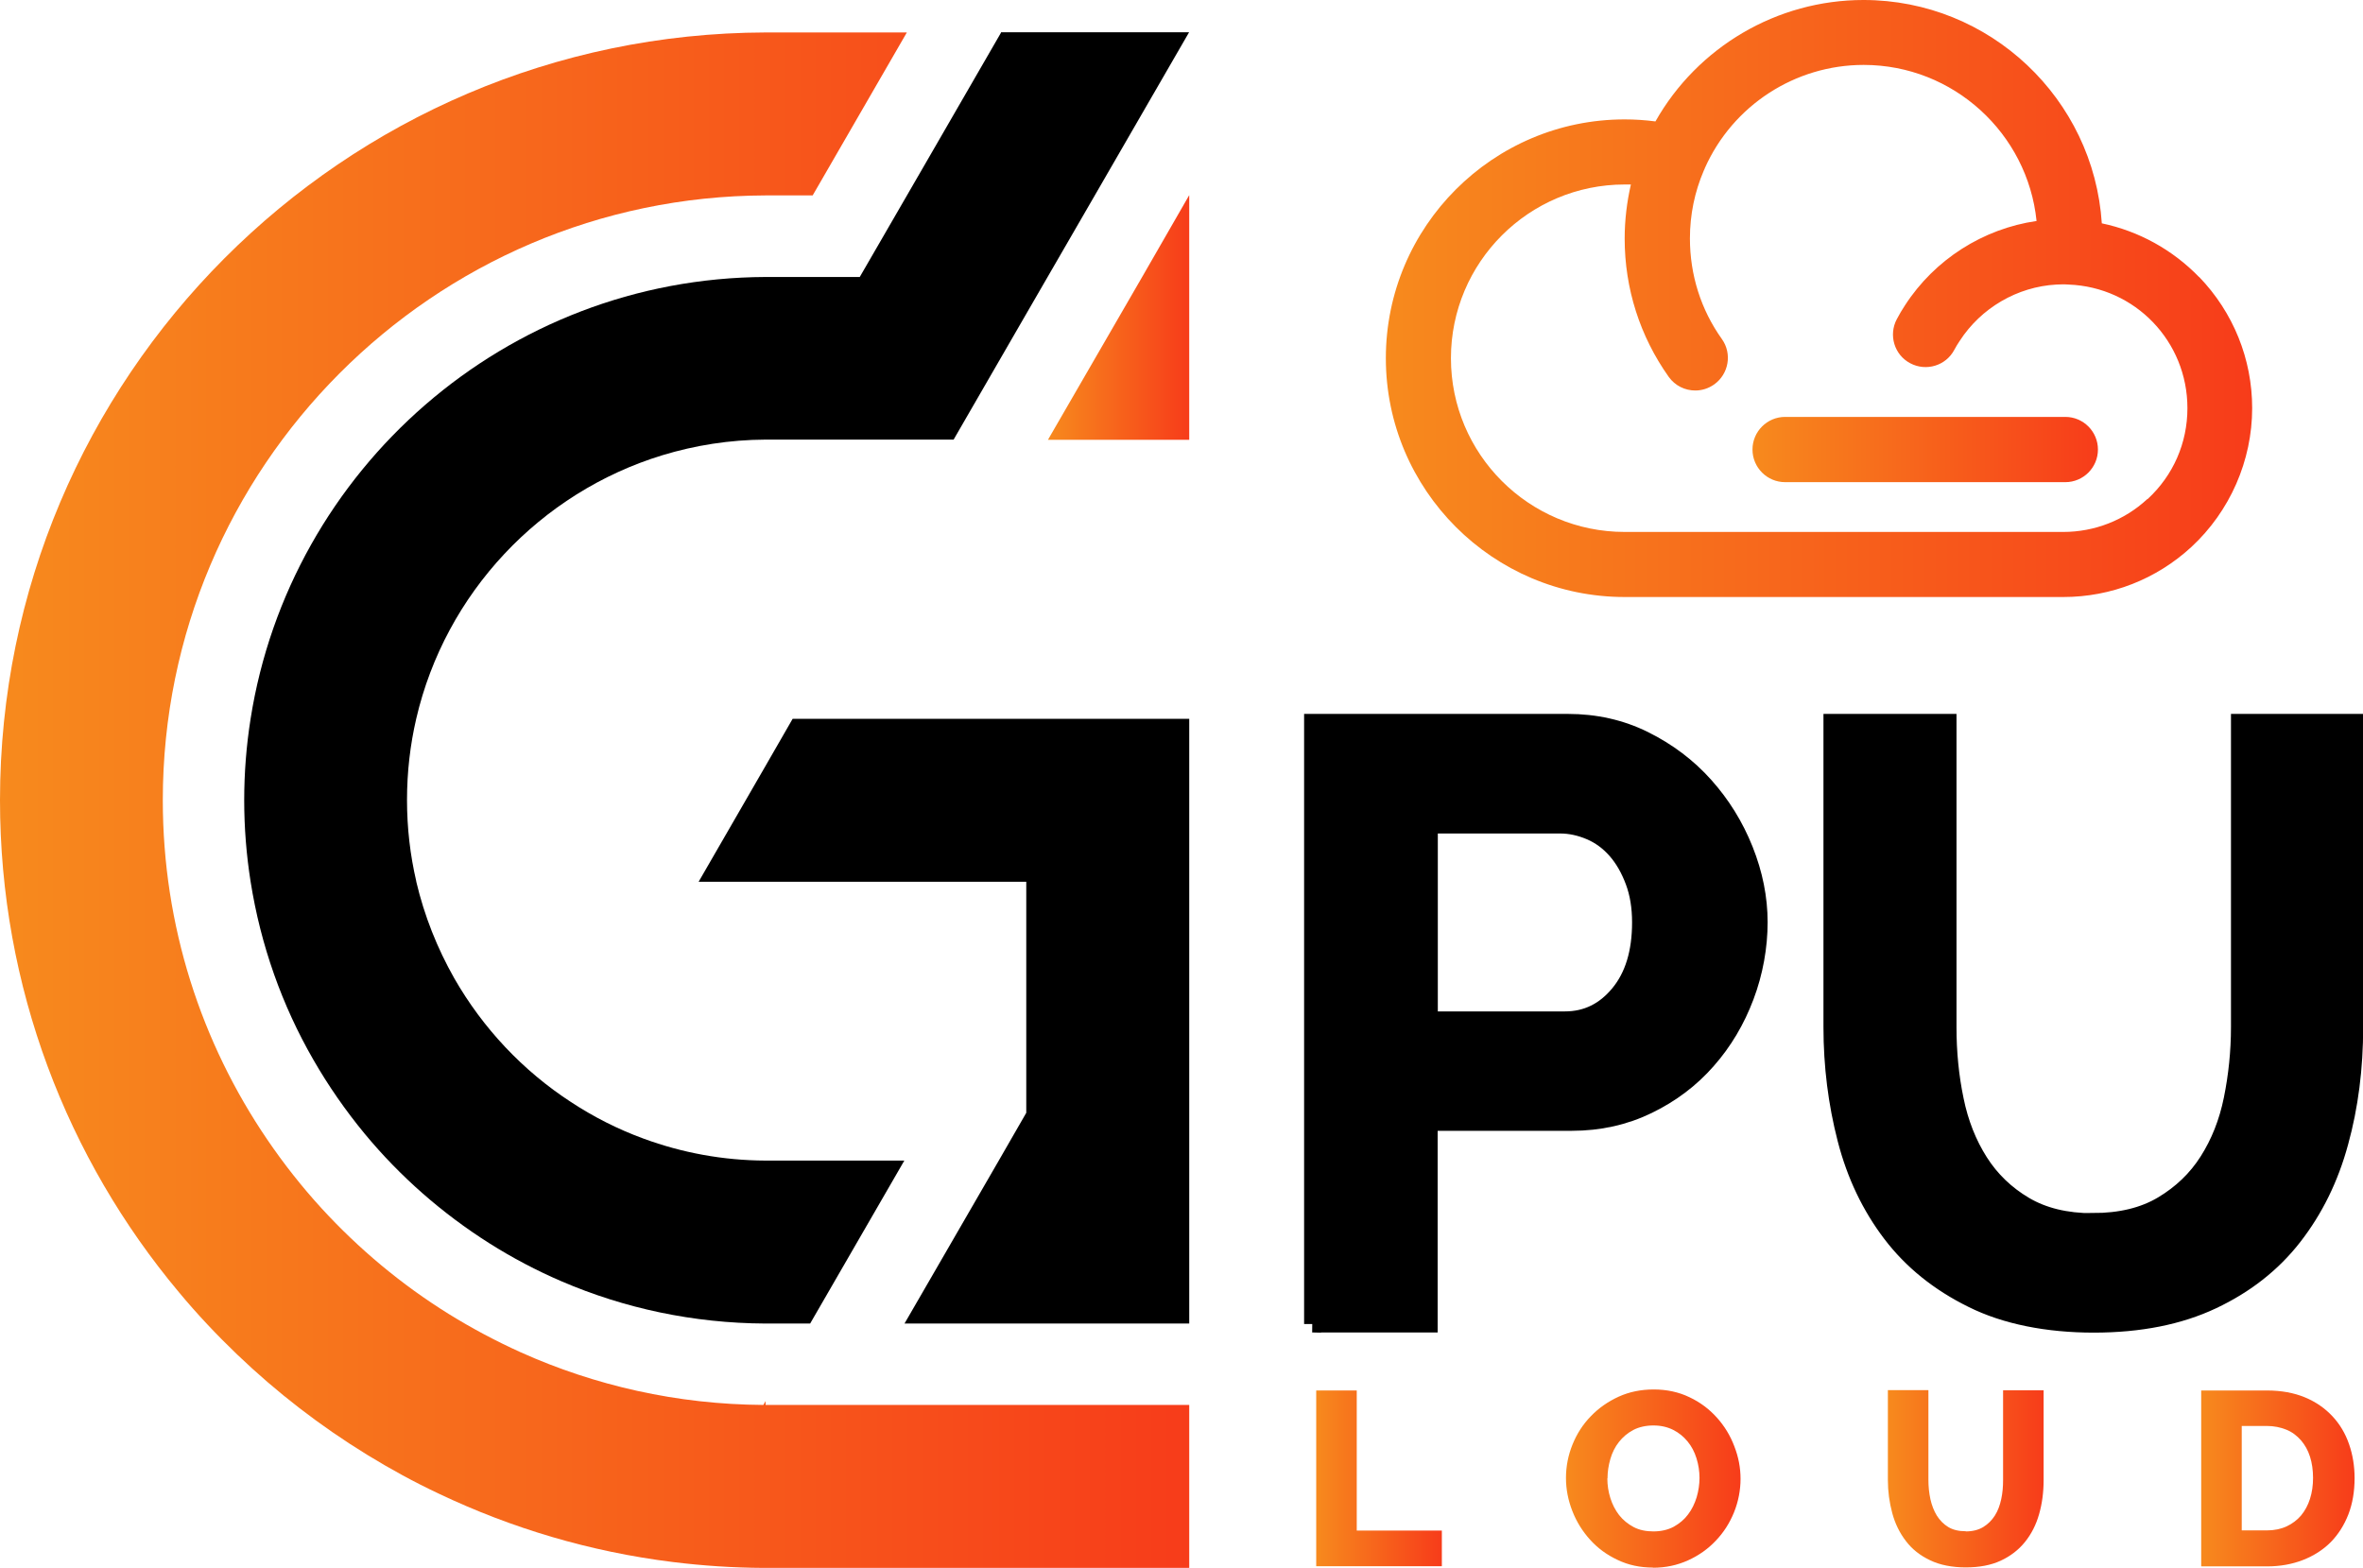
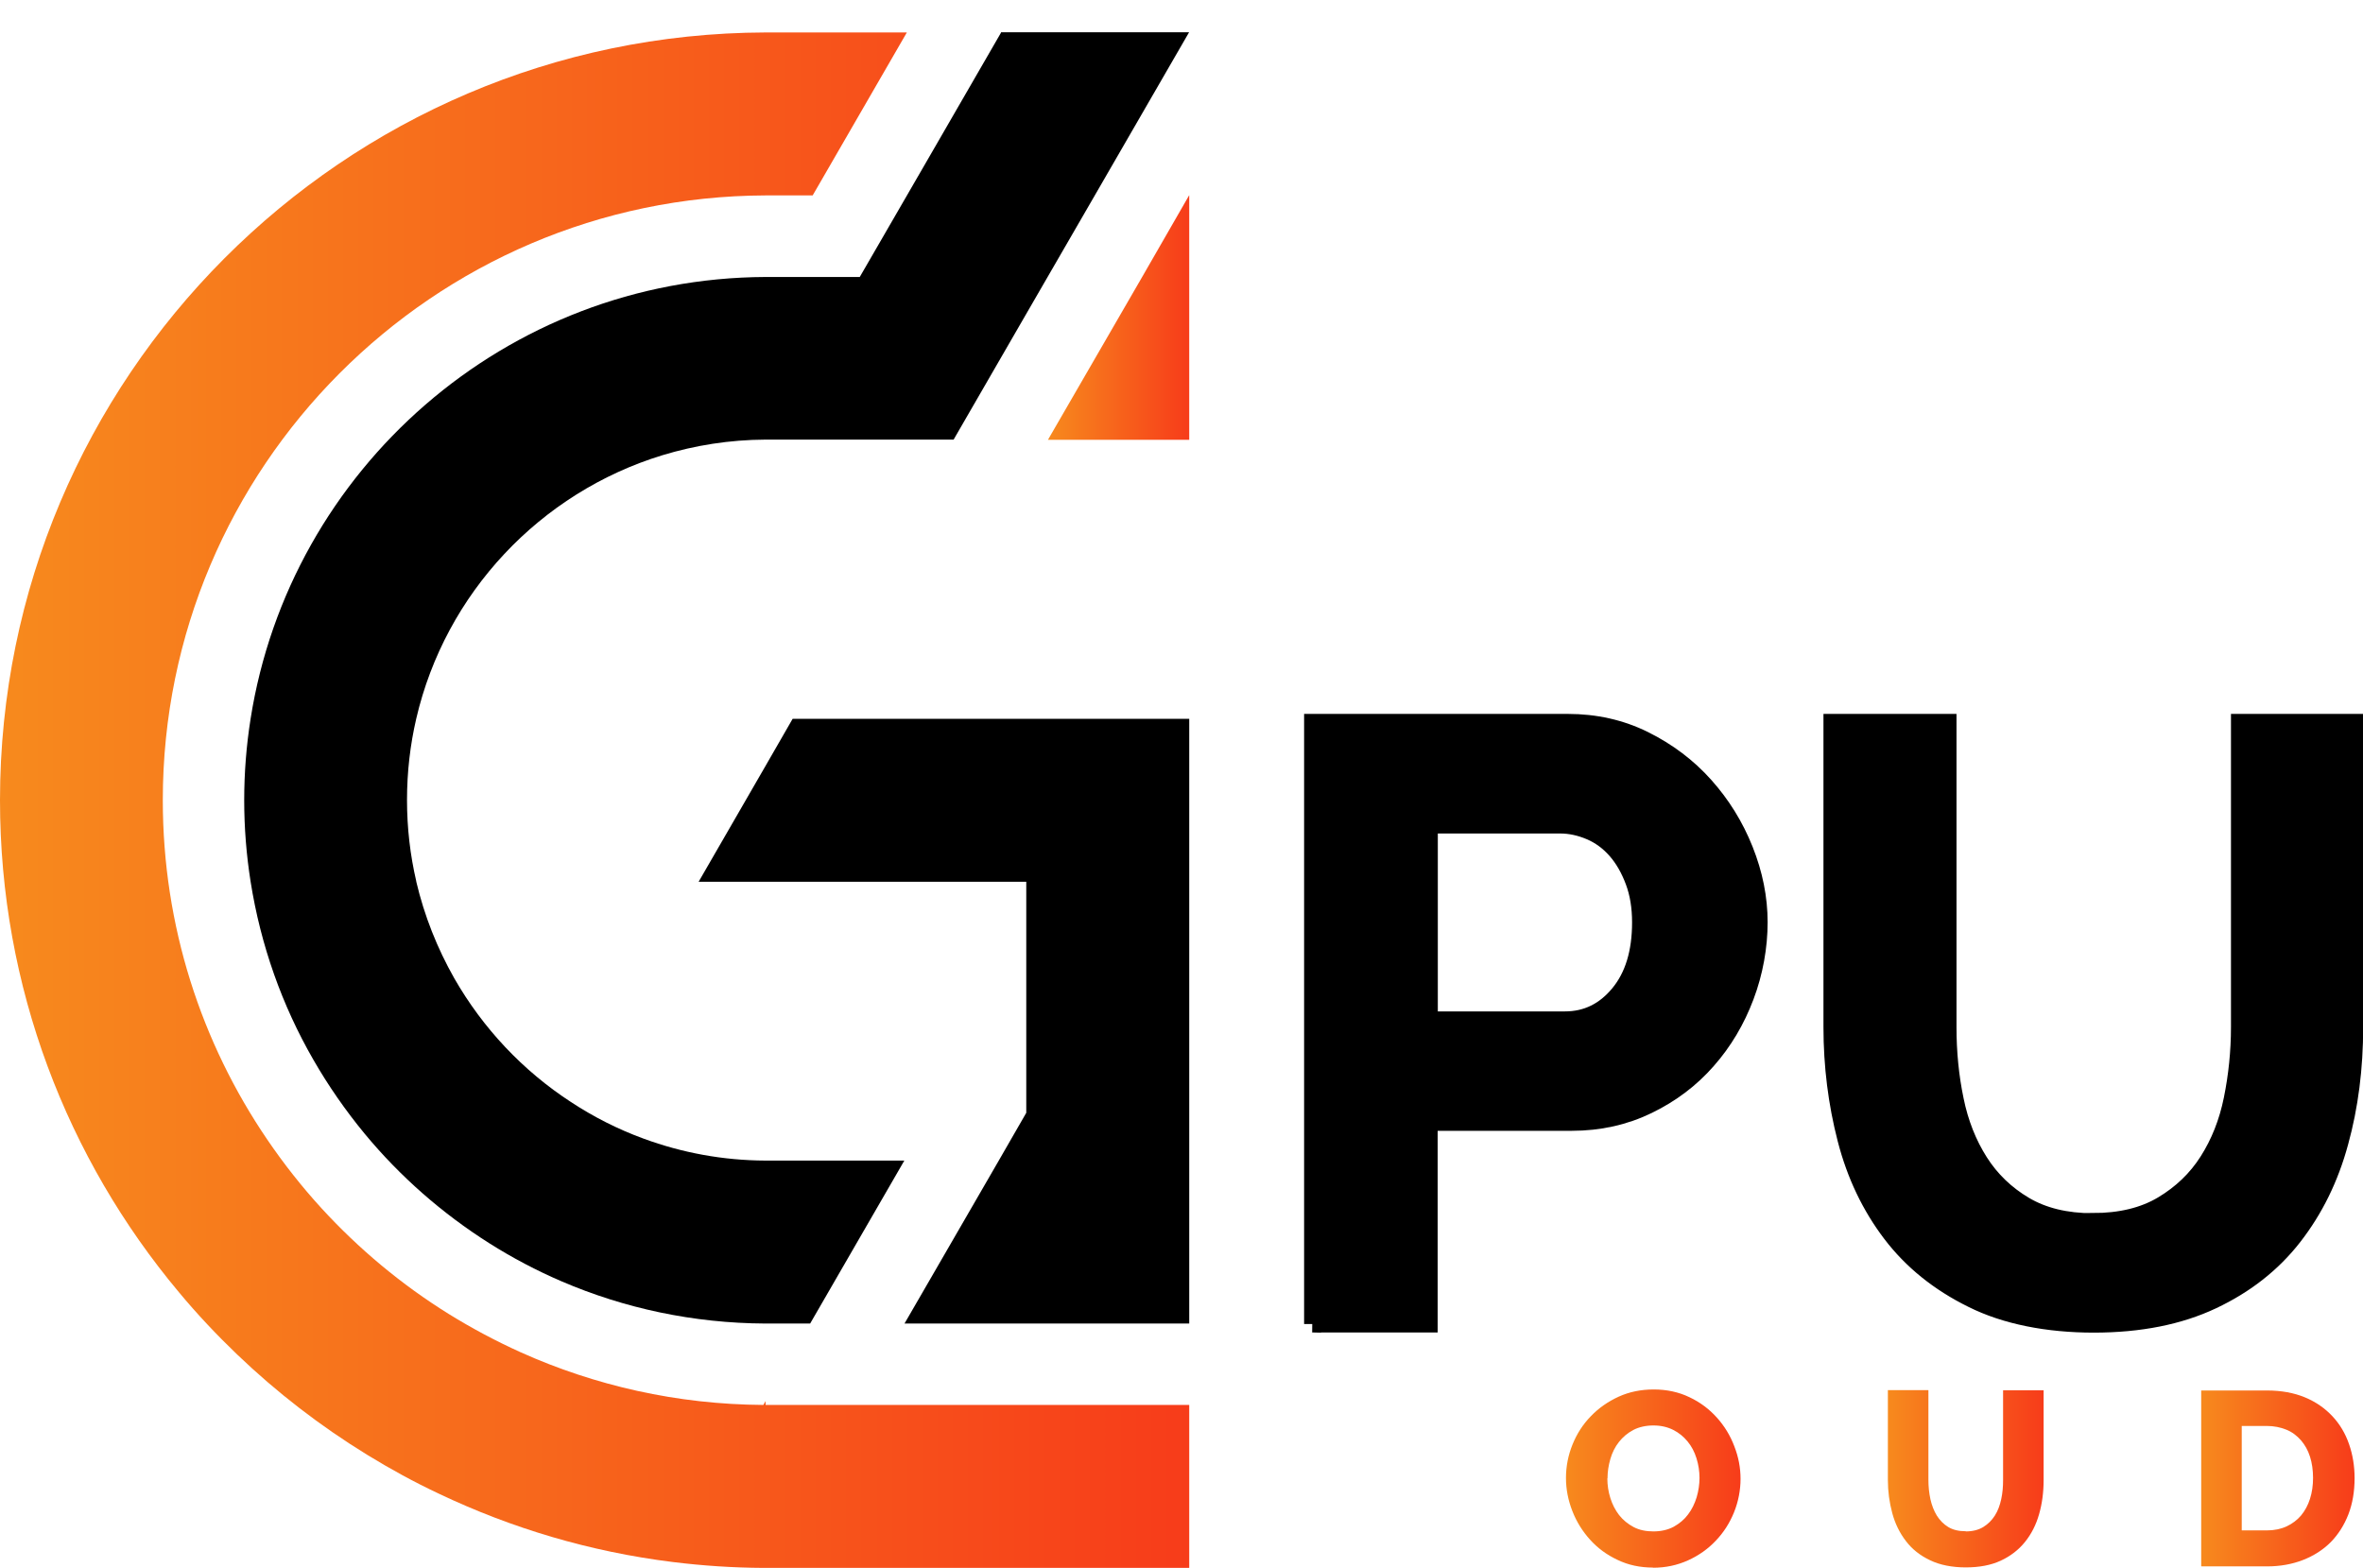
<svg xmlns="http://www.w3.org/2000/svg" xmlns:xlink="http://www.w3.org/1999/xlink" id="Ebene_1" width="140.5" height="93.23" viewBox="0 0 140.5 93.23">
  <defs>
    <style>.cls-1{fill:url(#linear-gradient);}.cls-2{stroke:#000;stroke-miterlimit:10;}.cls-3{fill:url(#linear-gradient-8);}.cls-4{fill:url(#linear-gradient-9);}.cls-5{fill:url(#linear-gradient-3);}.cls-6{fill:url(#linear-gradient-4);}.cls-7{fill:url(#linear-gradient-2);}.cls-8{fill:url(#linear-gradient-6);}.cls-9{fill:url(#linear-gradient-7);}.cls-10{fill:url(#linear-gradient-5);}</style>
    <linearGradient id="linear-gradient" x1="62.31" y1="18.88" x2="70.71" y2="18.88" gradientUnits="userSpaceOnUse">
      <stop offset="0" stop-color="#f78a1d" />
      <stop offset="1" stop-color="#f73c1a" />
    </linearGradient>
    <linearGradient id="linear-gradient-2" x1="70.71" y1="1.93" y2="1.93" xlink:href="#linear-gradient" />
    <linearGradient id="linear-gradient-3" x1="0" y1="47.58" y2="47.58" xlink:href="#linear-gradient" />
    <linearGradient id="linear-gradient-4" x1="78.26" y1="87.9" x2="85.74" y2="87.9" xlink:href="#linear-gradient" />
    <linearGradient id="linear-gradient-5" x1="93.11" y1="87.92" x2="103.49" y2="87.92" xlink:href="#linear-gradient" />
    <linearGradient id="linear-gradient-6" x1="112.25" y1="87.95" x2="121.51" y2="87.95" xlink:href="#linear-gradient" />
    <linearGradient id="linear-gradient-7" x1="130.88" y1="87.9" x2="139.99" y2="87.9" xlink:href="#linear-gradient" />
    <linearGradient id="linear-gradient-8" x1="82.39" y1="17.75" x2="133.91" y2="17.75" xlink:href="#linear-gradient" />
    <linearGradient id="linear-gradient-9" x1="104.21" y1="26.73" x2="124.74" y2="26.73" xlink:href="#linear-gradient" />
  </defs>
  <polygon class="cls-1" points="67.91 16.47 62.31 26.15 70.71 26.15 70.71 16.47 70.71 11.62 70.71 11.61 70.7 11.62 67.91 16.47" />
  <polygon class="cls-7" points="70.71 1.94 70.71 1.94 70.71 1.93 70.71 1.94" />
  <path d="m59.52,1.94l-4.31,7.46-1.29,2.23-2.8,4.84h-5.6c-15.46.06-28.29,11.45-30.62,26.27-.25,1.58-.38,3.2-.38,4.84s.13,3.26.38,4.84c.6,3.8,1.88,7.38,3.73,10.59.89,1.55,1.92,3.03,3.05,4.4,2.11,2.55,4.62,4.75,7.42,6.52,1.36.86,2.8,1.62,4.29,2.26,3.72,1.6,7.82,2.49,12.12,2.51h2.66l5.6-9.69h-8.14s-.08,0-.12,0c-2.54-.01-4.97-.47-7.23-1.3-1.54-.56-2.99-1.3-4.33-2.18-2.86-1.86-5.24-4.39-6.94-7.36-1.01-1.78-1.78-3.71-2.26-5.75,0,0,0-.01,0-.02-.36-1.55-.55-3.16-.55-4.83s.19-3.29.55-4.84c1.73-7.46,7.37-13.44,14.63-15.66,1.94-.59,4-.92,6.13-.93h0s.08,0,.12,0h11.07l4.31-7.46,1.29-2.23,2.8-4.84,5.6-9.69h-11.19Z" />
  <path class="cls-5" d="m62.17,83.54h-16.65v-.23l-.13.23c-5.14-.03-10.02-1.15-14.43-3.13-1.48-.67-2.91-1.43-4.28-2.28-2.8-1.74-5.34-3.86-7.56-6.28-1.17-1.28-2.25-2.65-3.23-4.09-3.92-5.76-6.21-12.7-6.21-20.18,0-19.79,16.07-35.9,35.84-35.96h2.8l5.6-9.69h-8.4C20.41,2,0,22.46,0,47.58c0,11.12,4,21.33,10.64,29.26,1.08,1.3,2.24,2.53,3.46,3.7,2.35,2.25,4.95,4.26,7.74,5.97,1.37.84,2.79,1.62,4.26,2.31,4.31,2.05,8.98,3.45,13.9,4.06,1.77.22,3.57.34,5.39.35.04,0,.09,0,.14,0h25.18v-9.69h-8.54Z" />
  <polygon points="61.02 42.74 55.21 42.74 52.73 42.74 47.13 42.74 45.53 45.52 41.54 52.43 45.53 52.43 47.13 52.43 55.21 52.43 61.02 52.43 61.02 56.49 61.02 66.17 59.38 69.02 55.21 76.23 53.78 78.7 55.21 78.7 61.02 78.7 64.97 78.7 70.56 78.7 70.71 78.7 70.71 78.45 70.71 69.02 70.71 68.77 70.71 52.43 70.71 49.41 70.71 42.74 68.97 42.74 61.02 42.74" />
  <path class="cls-2" d="m78.04,78.73v-35.78h15.17c1.65,0,3.17.34,4.56,1.03,1.39.69,2.6,1.6,3.6,2.72,1.01,1.13,1.8,2.4,2.37,3.83.57,1.43.86,2.86.86,4.31s-.27,2.98-.81,4.41c-.54,1.43-1.29,2.7-2.27,3.81-.97,1.11-2.15,2-3.53,2.67-1.38.67-2.89,1.01-4.54,1.01h-8.47v11.99h-6.95Zm6.95-18.09h8.06c1.28,0,2.34-.52,3.2-1.56.86-1.04,1.29-2.45,1.29-4.23,0-.91-.13-1.72-.4-2.44-.27-.72-.62-1.34-1.06-1.84-.44-.5-.95-.88-1.54-1.13-.59-.25-1.18-.38-1.79-.38h-7.76v11.59Z" />
  <path class="cls-2" d="m124.44,72.63c1.63,0,3.01-.33,4.13-1,1.12-.67,2.02-1.53,2.7-2.6.68-1.07,1.17-2.29,1.45-3.68.28-1.38.43-2.81.43-4.28v-18.12h6.86v18.12c0,2.44-.29,4.72-.88,6.86-.58,2.14-1.5,4-2.75,5.61s-2.86,2.87-4.83,3.8c-1.97.93-4.32,1.4-7.06,1.4s-5.25-.49-7.23-1.48c-1.99-.98-3.6-2.28-4.83-3.9-1.23-1.62-2.13-3.49-2.68-5.63-.55-2.13-.83-4.35-.83-6.66v-18.12h6.91v18.12c0,1.5.14,2.94.43,4.33.28,1.38.77,2.61,1.45,3.68.68,1.07,1.58,1.93,2.68,2.58,1.1.65,2.45.98,4.05.98Z" />
-   <path class="cls-6" d="m78.26,93.12v-10.44h2.41v8.33h5.06v2.12h-7.47Z" />
  <path class="cls-10" d="m98.29,93.21c-.78,0-1.48-.15-2.12-.46-.64-.3-1.18-.7-1.63-1.2-.45-.5-.8-1.06-1.05-1.7-.25-.64-.38-1.29-.38-1.97s.13-1.35.39-1.99c.26-.64.62-1.2,1.09-1.68.47-.49,1.02-.87,1.65-1.16.64-.29,1.33-.43,2.09-.43s1.48.15,2.12.46c.64.3,1.18.71,1.63,1.21.45.5.8,1.07,1.04,1.71.25.64.37,1.28.37,1.94s-.13,1.35-.39,1.99c-.26.64-.62,1.2-1.08,1.68-.46.49-1.01.88-1.65,1.17-.64.29-1.33.44-2.09.44Zm-2.72-5.3c0,.4.06.79.18,1.17.12.38.29.71.52,1.01.23.29.52.53.86.71s.74.26,1.18.26.86-.09,1.21-.28c.34-.19.63-.43.85-.73.23-.3.39-.64.51-1.02.11-.38.17-.76.17-1.15s-.06-.79-.18-1.17c-.12-.38-.29-.71-.53-1-.24-.29-.52-.52-.86-.69-.34-.17-.73-.26-1.17-.26s-.86.09-1.2.27c-.34.18-.62.42-.85.71-.23.29-.4.63-.51,1.01-.11.38-.17.76-.17,1.15Z" />
  <path class="cls-8" d="m116.88,91.06c.41,0,.76-.09,1.04-.26.28-.17.51-.4.69-.68.18-.28.3-.61.38-.98s.11-.74.11-1.13v-5.34h2.41v5.34c0,.73-.09,1.4-.27,2.03-.18.63-.46,1.18-.84,1.65-.38.47-.86.84-1.44,1.11-.58.27-1.28.4-2.08.4s-1.54-.14-2.13-.43c-.59-.28-1.07-.66-1.43-1.14-.37-.48-.64-1.03-.81-1.66-.17-.63-.26-1.28-.26-1.97v-5.34h2.41v5.34c0,.4.04.78.12,1.15.08.36.21.69.38.97.18.28.4.51.68.68.28.17.63.25,1.04.25Z" />
  <path class="cls-9" d="m130.88,93.12v-10.44h3.9c.86,0,1.62.14,2.27.41.65.27,1.19.65,1.63,1.12.44.47.77,1.02.99,1.66.22.63.33,1.31.33,2.02,0,.79-.12,1.51-.37,2.16-.25.64-.6,1.19-1.05,1.65-.46.46-1.01.81-1.65,1.06-.64.25-1.36.38-2.14.38h-3.9Zm6.65-5.24c0-.46-.06-.88-.18-1.26-.12-.38-.3-.7-.54-.98-.24-.27-.52-.49-.87-.63s-.73-.22-1.16-.22h-1.49v6.21h1.49c.44,0,.83-.08,1.18-.24.34-.16.63-.38.86-.65.23-.28.41-.61.53-.99.12-.38.18-.79.18-1.24Z" />
-   <path class="cls-3" d="m130.76,16.48c-1.59-1.64-3.6-2.74-5.79-3.2-.48-7.4-6.65-13.28-14.17-13.28-5.15,0-9.87,2.8-12.37,7.22-.61-.08-1.22-.12-1.83-.12-7.83,0-14.2,6.37-14.2,14.2s6.37,14.2,14.2,14.2h26.08c2.84,0,5.54-1.06,7.62-2.98,2.29-2.12,3.61-5.13,3.61-8.25,0-2.92-1.12-5.69-3.15-7.8Zm-3.09,13.2c-1.36,1.26-3.14,1.95-4.99,1.95h-26.08c-5.7,0-10.33-4.63-10.33-10.33s4.63-10.33,10.33-10.33c.12,0,.24,0,.37,0-.24,1.05-.37,2.12-.37,3.22,0,2.97.91,5.81,2.62,8.22.38.53.97.81,1.58.81.39,0,.78-.12,1.12-.36.87-.62,1.08-1.83.46-2.7-1.25-1.75-1.9-3.82-1.9-5.98,0-1.41.28-2.77.83-4.05l.02-.04s.03-.06.04-.1c1.66-3.72,5.36-6.13,9.44-6.13,5.34,0,9.75,4.08,10.28,9.28-3.18.46-6.06,2.29-7.82,5.01-.17.26-.34.54-.49.83-.5.94-.15,2.12.8,2.62.94.5,2.12.15,2.62-.8.1-.18.2-.36.32-.53,1.27-1.96,3.42-3.22,5.75-3.35.23-.01.46-.02.72,0,3.97.15,7.07,3.38,7.07,7.35,0,2.07-.84,3.99-2.36,5.4Z" />
-   <path class="cls-4" d="m122.8,24.79h-16.66c-1.07,0-1.94.87-1.94,1.94s.87,1.94,1.94,1.94h16.66c1.07,0,1.94-.87,1.94-1.94s-.87-1.94-1.94-1.94Z" />
</svg>